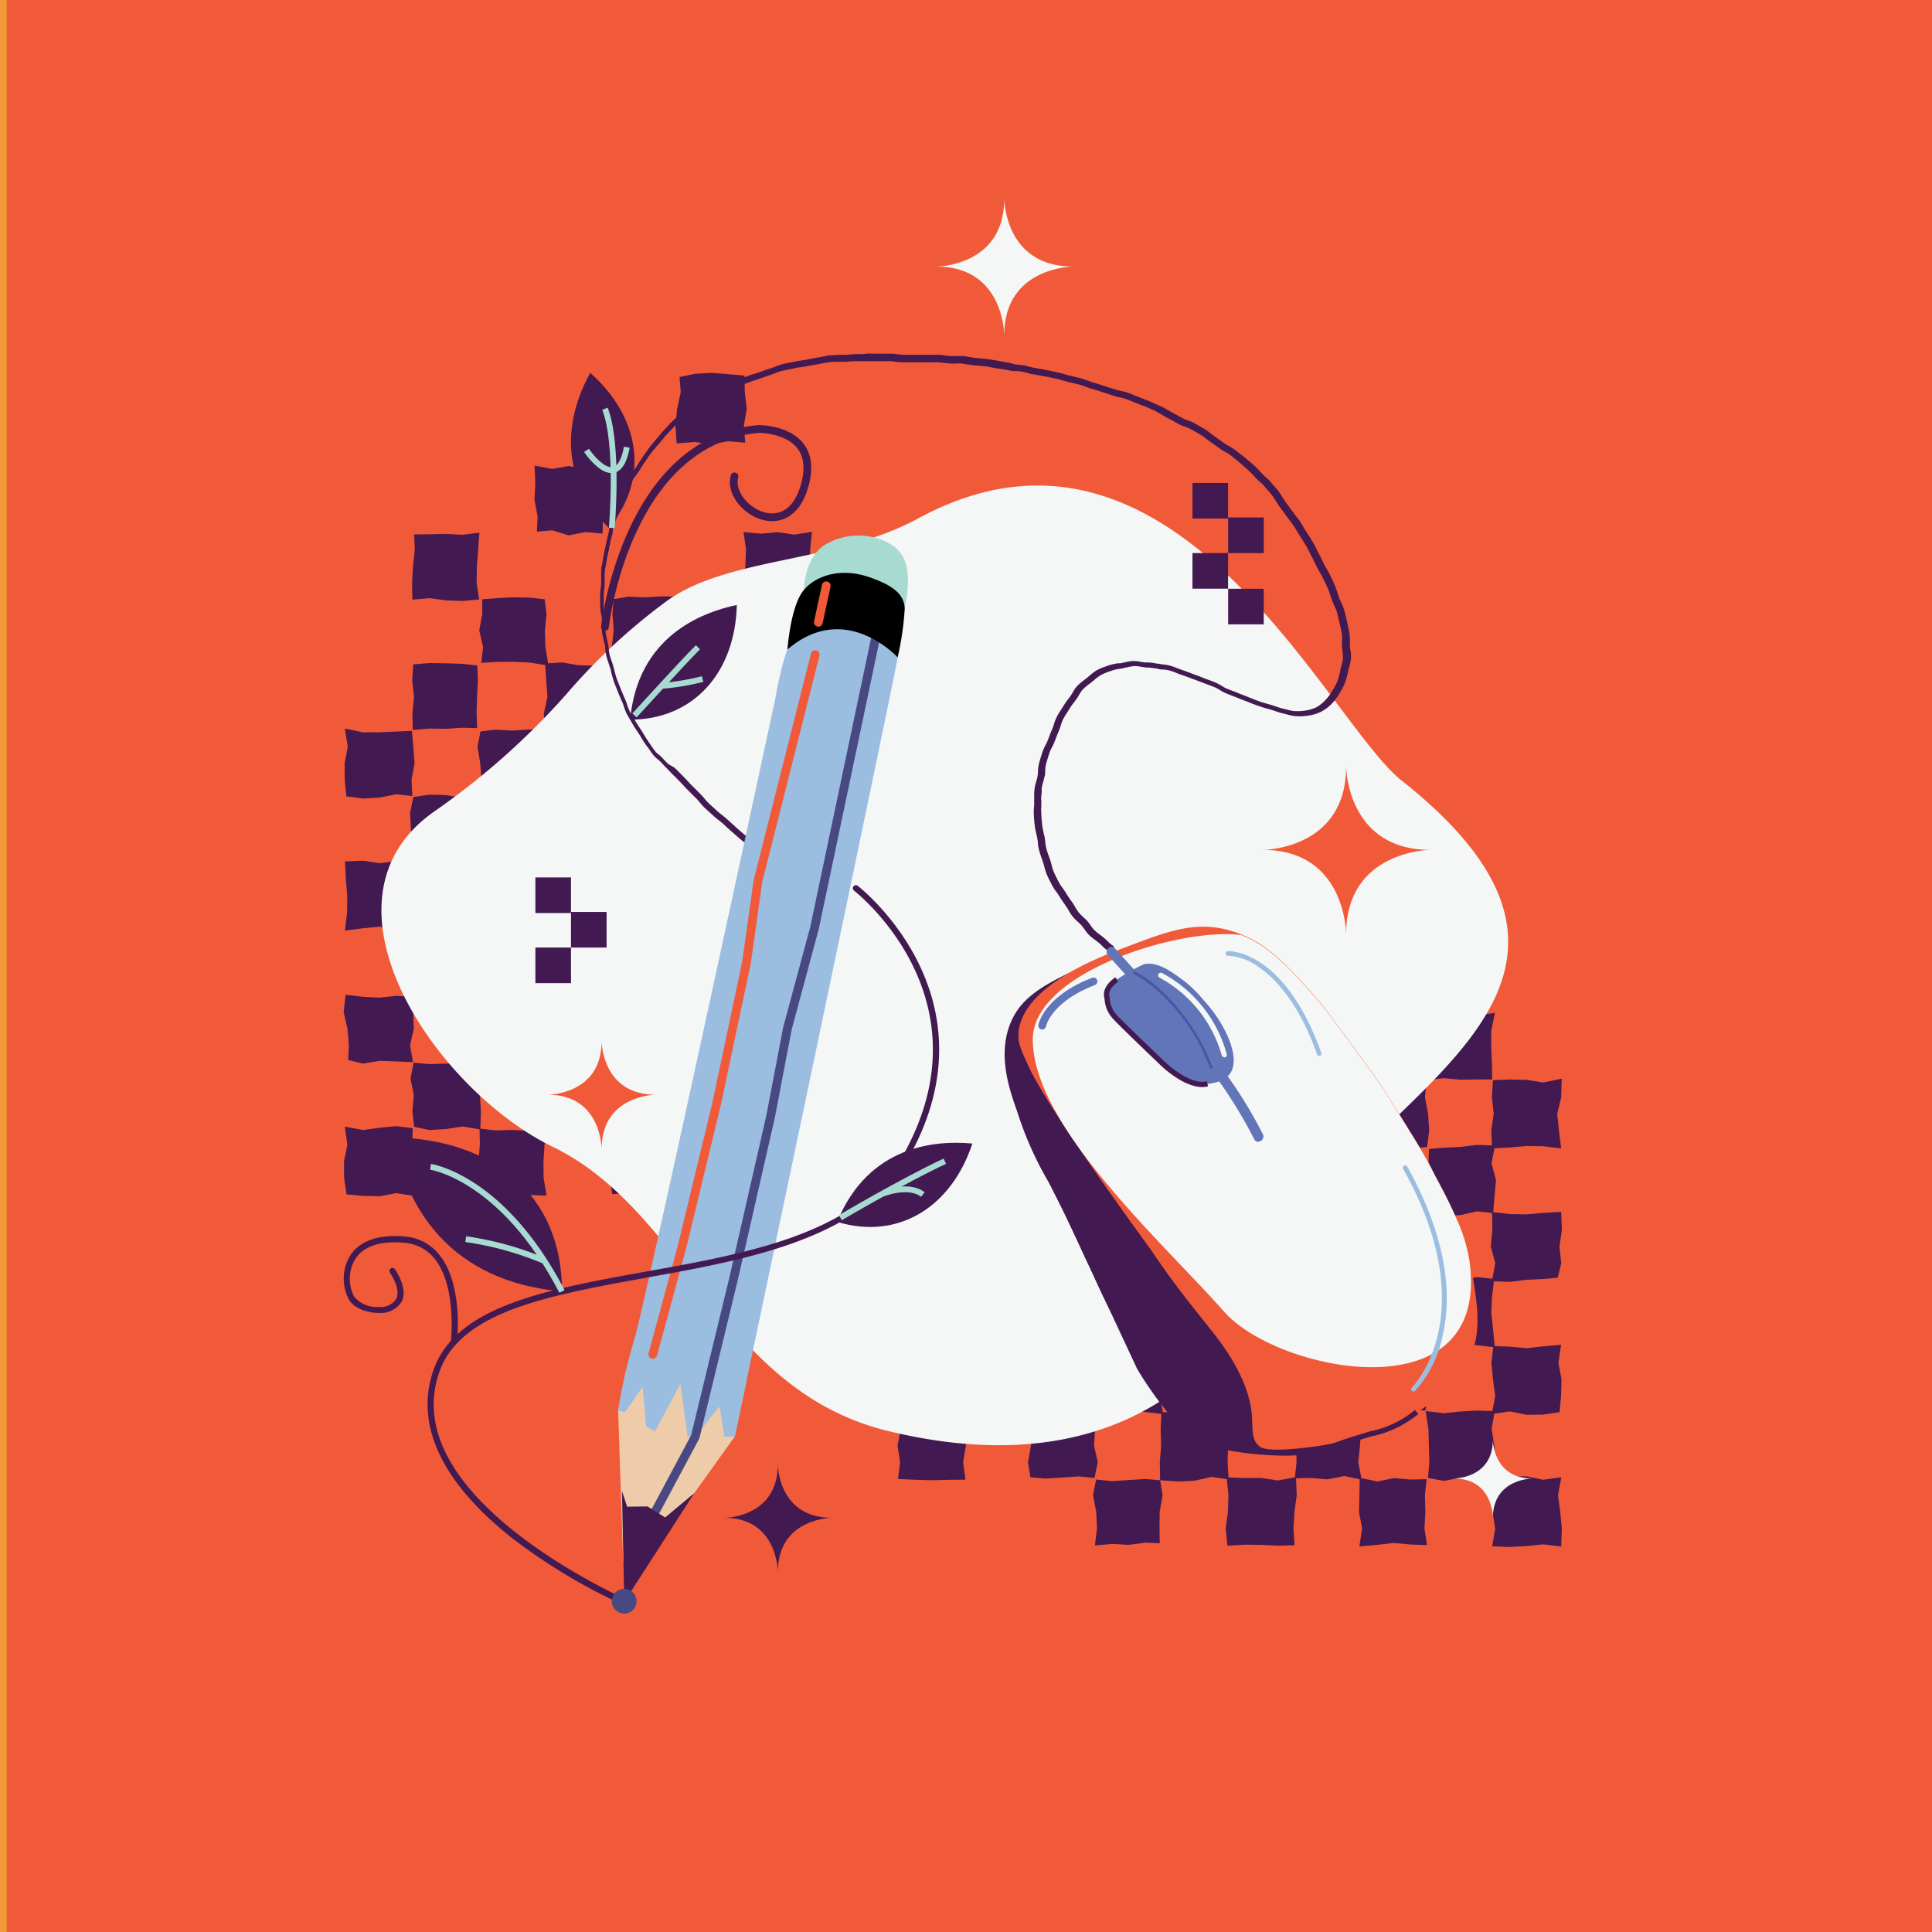
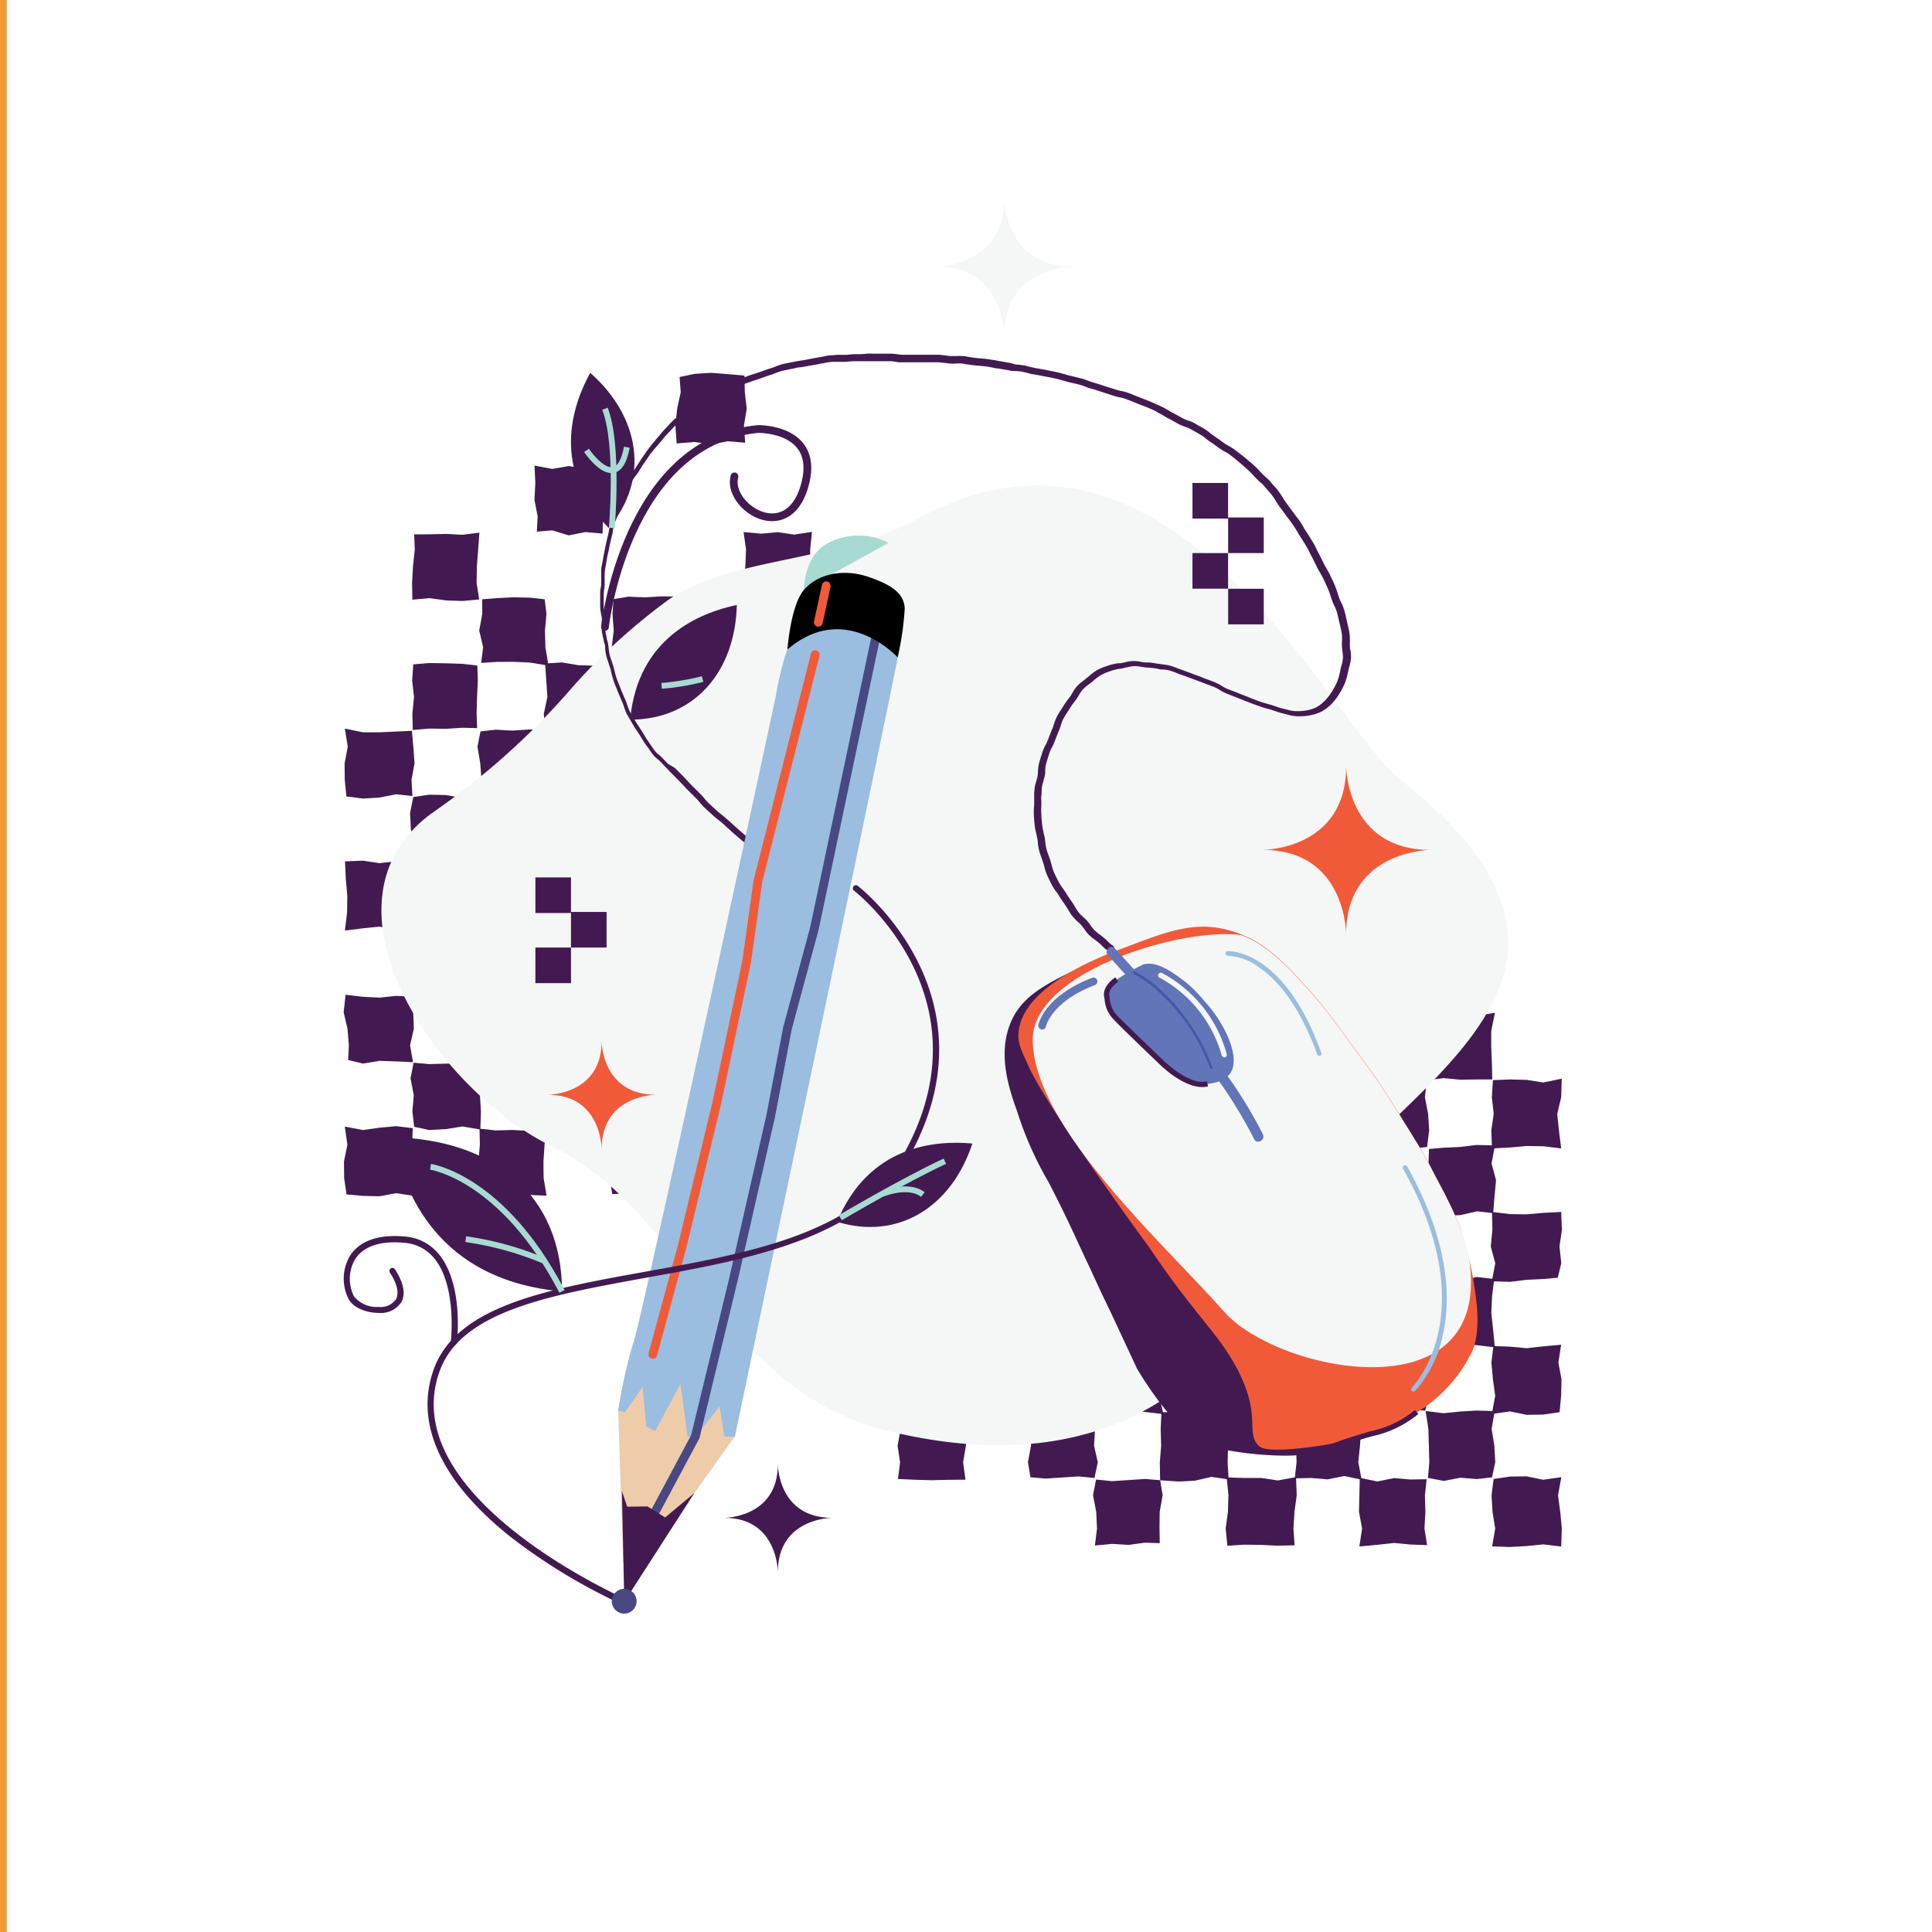
<svg xmlns="http://www.w3.org/2000/svg" viewBox="0 0 249.1 249.1">
  <defs>
    <style>.cls-1{fill:#f15a39;}.cls-2{fill:#f19837;}.cls-3{fill:#421a51;}.cls-4{fill:#f5f6f6;}.cls-5{fill:#010101;}.cls-6{fill:#6175b8;}.cls-7{fill:#4458a7;}.cls-8{fill:#9abde0;}.cls-12,.cls-13,.cls-14,.cls-16,.cls-9{fill:none;stroke-miterlimit:10;}.cls-9{stroke:#6175b8;}.cls-12,.cls-13,.cls-14,.cls-9{stroke-linecap:round;}.cls-10{fill:#a7dbd2;}.cls-11{fill:#eca;}.cls-12{stroke:#484982;}.cls-12,.cls-13{stroke-width:1.13px;}.cls-13{stroke:#f15a39;}.cls-14{stroke:#421a51;}.cls-15{fill:#484982;}.cls-16{stroke:#a7dbd2;stroke-width:0.75px;}</style>
  </defs>
  <g id="Layer_1" data-name="Layer 1">
-     <rect class="cls-1" x="-0.19" y="-1.07" width="249.87" height="250.93" />
    <rect class="cls-2" x="-249" y="-1.07" width="249.87" height="250.93" />
-     <polygon class="cls-3" points="141.26 139.38 139.08 139.21 136.95 139.06 134.81 139.02 132.65 139.34 132.45 137.19 132.53 135.06 132.82 132.92 132.77 130.88 134.8 131.13 136.94 130.64 139.08 131.03 140.98 131.02 141.12 132.91 141.24 135.05 141.18 137.19 141.26 139.38" />
    <polygon class="cls-3" points="149.82 147.93 147.64 147.97 145.5 147.85 143.36 147.62 141.4 147.7 141.39 145.75 141.34 143.61 141.45 141.47 141.18 139.29 143.36 139.45 145.5 139.61 147.64 139.65 149.79 139.32 149.99 141.47 149.91 143.61 149.62 145.75 149.82 147.93" />
    <polygon class="cls-3" points="158.47 139.47 156.19 139.17 154.06 139.44 151.92 139.46 149.71 139.4 150.01 137.19 149.91 135.06 149.91 132.92 149.73 130.73 151.91 130.69 154.05 130.82 156.19 131.04 158.15 130.96 158.16 132.91 158.22 135.05 158.1 137.2 158.47 139.47" />
    <polygon class="cls-3" points="140.97 156.19 139.08 156.13 136.95 156.29 134.81 156.65 132.84 156.26 132.61 154.31 132.73 152.17 132.6 150.03 132.53 147.75 134.8 148.04 136.94 147.78 139.08 147.76 141.29 147.82 140.99 150.02 141.09 152.16 141.09 154.29 140.97 156.19" />
    <polygon class="cls-3" points="149.93 165.15 147.64 164.73 145.5 165.1 143.36 164.68 141.39 164.83 141.42 162.86 141.02 160.72 141 158.58 141.47 156.69 143.36 156.75 145.5 156.6 147.64 156.23 149.6 156.62 149.83 158.58 149.71 160.72 149.85 162.85 149.93 165.15" />
    <polygon class="cls-3" points="166.72 147.72 164.75 147.71 162.61 147.97 160.47 147.82 158.59 147.63 158.14 145.75 158.03 143.61 158.07 141.47 158.18 139.18 160.47 139.6 162.6 139.23 164.75 139.65 166.72 139.5 166.68 141.47 167.09 143.61 167.1 145.75 166.72 147.72" />
    <polygon class="cls-3" points="166.66 164.77 164.75 164.84 162.61 164.74 160.47 164.67 158.58 164.75 158.64 162.86 158.5 160.72 158.53 158.58 158.5 156.61 160.47 156.62 162.6 156.36 164.75 156.51 166.63 156.7 167.08 158.58 167.18 160.72 167.14 162.87 166.66 164.77" />
    <polygon class="cls-3" points="158.32 156.43 156.19 156.49 154.06 156.27 151.92 156.52 149.85 156.36 149.69 154.31 149.72 152.17 149.79 150.03 150.01 148.12 151.91 148.04 154.05 148.14 156.19 148.21 158.08 148.14 158.02 150.02 158.17 152.16 158.14 154.3 158.32 156.43" />
    <polygon class="cls-3" points="175.34 139.23 173.31 139.41 171.17 139.56 169.03 139.18 166.93 139.29 167.16 137.19 166.75 135.06 166.61 132.92 166.9 130.79 169.02 130.73 171.16 130.95 173.3 130.7 175.36 130.85 175.53 132.91 175.5 135.05 175.43 137.19 175.34 139.23" />
    <polygon class="cls-3" points="184 147.89 181.86 148.1 179.72 148.12 177.58 147.7 175.25 148.08 175.72 145.75 175.73 143.61 175.63 141.47 175.54 139.43 177.58 139.26 179.72 139.1 181.86 139.49 183.95 139.38 183.72 141.47 184.13 143.61 184.27 145.75 184 147.89" />
    <polygon class="cls-3" points="192.4 139.18 190.42 139.18 188.28 139.21 186.14 139.01 184.06 139.27 183.75 137.19 184.29 135.06 183.82 132.92 184 130.78 186.13 130.57 188.27 130.55 190.41 130.96 192.75 130.58 192.27 132.91 192.27 135.05 192.36 137.18 192.4 139.18" />
    <polygon class="cls-3" points="175.34 156.34 173.31 156.79 171.17 156.13 169.03 156.28 166.76 156.56 167.09 154.31 166.9 152.17 167.22 150.03 167.04 148.04 169.02 148.04 171.16 148.01 173.3 148.21 175.38 147.95 175.69 150.02 175.15 152.16 175.61 154.31 175.34 156.34" />
    <polygon class="cls-3" points="184.06 165.06 181.86 165.15 179.72 165.1 177.58 164.76 175.19 165.25 175.26 162.86 175.77 160.72 175.55 158.58 175.54 156.54 177.58 156.09 179.72 156.75 181.86 156.61 184.12 156.32 183.79 158.58 183.99 160.72 183.66 162.86 184.06 165.06" />
    <polygon class="cls-3" points="201.29 148.07 198.97 147.79 196.83 147.76 194.69 147.95 192.37 148.07 192.28 145.75 192.59 143.61 192.35 141.47 192.49 139.27 194.69 139.18 196.83 139.23 198.97 139.57 201.36 139.08 201.29 141.47 200.78 143.61 201 145.75 201.29 148.07" />
    <polygon class="cls-3" points="200.85 164.74 198.97 164.91 196.83 165.01 194.69 165.27 192.35 165.2 192.79 162.86 192.21 160.72 192.42 158.58 192.37 156.26 194.69 156.54 196.83 156.57 198.97 156.38 201.29 156.26 201.38 158.58 201.07 160.72 201.3 162.87 200.85 164.74" />
    <polygon class="cls-3" points="192.52 156.41 190.42 156.18 188.28 156.67 186.14 156.78 184.07 156.37 183.77 154.31 183.82 152.17 184.18 150.03 184.25 148.14 186.13 147.98 188.27 147.88 190.41 147.62 192.75 147.69 192.31 150.02 192.89 152.16 192.69 154.3 192.52 156.41" />
    <polygon class="cls-3" points="141.34 173.67 139.08 173.69 136.95 173.74 134.81 173.68 132.64 173.58 132.9 171.42 132.59 169.28 132.99 167.14 132.69 165.03 134.8 165.26 136.94 164.77 139.08 164.66 141.15 165.07 141.45 167.13 141.4 169.27 141.03 171.42 141.34 173.67" />
    <polygon class="cls-3" points="132.79 165.12 130.53 165.13 128.39 165.18 126.25 165.12 124.09 165.02 124.35 162.86 124.03 160.72 124.43 158.58 124.14 156.47 126.25 156.7 128.38 156.21 130.53 156.1 132.59 156.52 132.89 158.58 132.84 160.72 132.48 162.86 132.79 165.12" />
    <polygon class="cls-3" points="124.48 148.01 122.23 148.02 120.09 148.07 117.95 148.01 115.78 147.91 116.05 145.75 115.73 143.61 116.13 141.47 115.84 139.36 117.94 139.59 120.08 139.1 122.22 138.99 124.29 139.41 124.59 141.47 124.54 143.61 124.18 145.75 124.48 148.01" />
    <polygon class="cls-3" points="115.93 174.94 113.67 174.96 111.53 175.01 109.39 174.95 107.23 174.85 107.49 172.69 107.18 170.55 107.57 168.41 107.28 166.3 109.39 166.53 111.53 166.04 113.67 165.93 115.73 166.34 116.03 168.4 115.98 170.54 115.62 172.69 115.93 174.94" />
    <polygon class="cls-3" points="104.19 156.56 101.93 156.58 99.79 156.63 97.65 156.57 95.49 156.47 95.75 154.31 95.44 152.17 95.83 150.03 95.54 147.92 97.65 148.15 99.79 147.66 101.93 147.54 104 147.96 104.29 150.02 104.25 152.16 103.88 154.31 104.19 156.56" />
    <polygon class="cls-3" points="132.79 182.07 130.53 182.09 128.39 182.13 126.25 182.07 124.09 181.97 124.35 179.81 124.03 177.68 124.43 175.53 124.14 173.42 126.25 173.65 128.38 173.16 130.53 173.05 132.59 173.47 132.89 175.53 132.84 177.67 132.48 179.81 132.79 182.07" />
    <polygon class="cls-3" points="124.48 190.78 122.23 190.8 120.09 190.85 117.95 190.79 115.78 190.69 116.05 188.53 115.73 186.39 116.13 184.25 115.84 182.14 117.94 182.37 120.08 181.88 122.22 181.76 124.29 182.18 124.59 184.24 124.54 186.38 124.18 188.53 124.48 190.78" />
    <polygon class="cls-3" points="150 182.33 147.64 182.05 145.5 181.8 143.36 182.4 141.01 182.32 141.27 179.97 141.13 177.83 140.89 175.69 141.1 173.43 143.36 173.41 145.5 173.37 147.64 173.43 149.8 173.53 149.54 175.69 149.85 177.83 149.46 179.98 150 182.33" />
    <polygon class="cls-3" points="158.38 173.6 156.19 173.86 154.06 173.68 151.92 173.37 149.69 173.64 149.81 171.42 149.94 169.28 149.46 167.14 149.55 164.77 151.91 165.06 154.05 165.31 156.19 164.7 158.54 164.79 158.28 167.13 158.43 169.27 158.67 171.41 158.38 173.6" />
    <polygon class="cls-3" points="141.12 190.56 139.08 190.36 136.95 190.5 134.81 190.64 132.86 190.47 132.54 188.53 132.93 186.39 132.95 184.25 132.62 182.06 134.8 181.8 136.94 181.98 139.08 182.29 141.31 182.02 141.19 184.24 141.06 186.38 141.54 188.53 141.12 190.56" />
    <polygon class="cls-3" points="149.53 198.97 147.64 198.9 145.5 199.19 143.36 199.06 141.17 199.27 141.44 197.08 141.34 194.94 140.93 192.8 141.32 190.76 143.36 190.97 145.5 190.83 147.64 190.69 149.59 190.85 149.9 192.8 149.52 194.94 149.5 197.06 149.53 198.97" />
    <polygon class="cls-3" points="167.06 182.28 164.75 182.21 162.61 182.21 160.47 181.89 158.12 182.32 158.03 179.97 158.32 177.83 158.45 175.69 158.58 173.8 160.47 173.87 162.6 173.58 164.75 173.71 166.93 173.5 166.66 175.69 166.77 177.83 167.18 179.96 167.06 182.28" />
    <polygon class="cls-3" points="166.91 199.24 164.75 199.29 162.61 199.19 160.47 199.16 158.25 199.3 158.03 197.08 158.32 194.94 158.39 192.8 158.16 190.49 160.47 190.56 162.6 190.56 164.75 190.88 167.1 190.45 167.19 192.8 166.9 194.94 166.77 197.08 166.91 199.24" />
    <polygon class="cls-3" points="158.41 190.75 156.19 190.42 154.06 190.91 151.92 191.02 149.58 190.86 149.54 188.53 149.71 186.39 149.65 184.25 149.75 182.09 151.91 182.03 154.05 182.13 156.19 182.17 158.41 182.03 158.63 184.24 158.34 186.38 158.28 188.52 158.41 190.75" />
    <polygon class="cls-3" points="175.29 173.4 173.31 173.62 171.17 173.7 169.03 173.21 166.85 173.59 166.94 171.42 167.02 169.28 166.66 167.14 166.8 164.91 169.02 165.24 171.16 164.75 173.3 164.64 175.64 164.8 175.68 167.13 175.51 169.27 175.57 171.42 175.29 173.4" />
    <polygon class="cls-3" points="183.76 181.87 181.86 181.78 179.72 181.96 177.58 182.45 175.35 182.2 175.61 179.97 175.72 177.83 175.48 175.69 175.59 173.7 177.58 173.49 179.72 173.41 181.86 173.89 184.04 173.51 183.94 175.69 183.87 177.83 184.22 179.98 183.76 181.87" />
    <polygon class="cls-3" points="192.73 173.72 190.42 173.44 188.28 173.3 186.14 173.32 183.85 173.7 183.94 171.42 184.09 169.28 184.31 167.14 184.23 165.23 186.13 165.32 188.27 165.14 190.41 164.65 192.65 164.91 192.38 167.13 192.28 169.27 192.51 171.41 192.73 173.72" />
    <polygon class="cls-3" points="175.56 190.78 173.31 190.31 171.17 190.74 169.03 190.56 166.94 190.61 167.17 188.53 167.11 186.39 167.22 184.25 166.71 181.94 169.02 182.22 171.16 182.36 173.3 182.34 175.59 181.96 175.5 184.24 175.35 186.38 175.13 188.53 175.56 190.78" />
    <polygon class="cls-3" points="184 199.22 181.86 199.14 179.72 198.94 177.58 199.18 175.27 199.39 175.62 197.08 175.22 194.94 175.27 192.8 175.32 190.54 177.58 191.01 179.72 190.58 181.86 190.76 183.94 190.72 183.72 192.8 183.78 194.94 183.66 197.08 184 199.22" />
    <polygon class="cls-3" points="201.08 182.08 198.97 182.39 196.83 182.42 194.69 181.98 192.35 182.31 192.78 179.97 192.49 177.83 192.29 175.69 192.55 173.55 194.69 173.63 196.83 173.83 198.97 173.59 201.28 173.38 200.93 175.69 201.33 177.83 201.28 179.97 201.08 182.08" />
    <polygon class="cls-3" points="201.29 199.4 198.97 199.12 196.83 199.34 194.69 199.46 192.39 199.38 192.78 197.08 192.44 194.94 192.31 192.8 192.58 190.69 194.69 190.38 196.83 190.35 198.97 190.79 201.31 190.46 200.88 192.8 201.17 194.94 201.37 197.07 201.29 199.4" />
    <polygon class="cls-3" points="192.37 190.48 190.42 190.7 188.28 190.53 186.14 190.94 184.11 190.55 184.29 188.53 184.23 186.39 184.17 184.25 183.81 181.93 186.13 182.21 188.27 181.99 190.41 181.87 192.72 181.94 192.32 184.24 192.67 186.38 192.79 188.53 192.37 190.48" />
    <polygon class="cls-3" points="104.63 94.05 104.44 92 104.41 89.86 104.89 87.72 104.58 85.61 106.68 85.86 108.82 85.6 110.96 85.47 113.22 85.46 113.15 87.72 113.12 89.85 113.38 91.99 113.3 94.33 110.96 94.39 108.83 94.41 106.69 93.85 104.63 94.05" />
-     <polygon class="cls-3" points="95.9 102.78 96.29 100.55 96.25 98.42 95.67 96.27 95.97 94.12 98.13 94.24 100.26 93.81 102.4 93.83 104.7 93.98 104.83 96.27 104.26 98.41 104.62 100.55 104.71 102.85 102.41 102.51 100.27 102.66 98.13 102.83 95.9 102.78" />
    <polygon class="cls-3" points="104.32 111.47 104.33 109.11 104.74 106.97 104.31 104.83 104.46 102.6 106.68 102.84 108.82 102.88 110.96 102.86 112.98 102.81 112.97 104.83 113.06 106.96 113.18 109.1 112.95 111.09 110.96 111.5 108.83 111.34 106.68 111.14 104.32 111.47" />
    <polygon class="cls-3" points="87.63 93.94 87.11 92 87.61 89.86 87.23 87.72 87.63 85.77 89.57 85.77 91.71 85.87 93.85 85.93 95.83 85.74 96.1 87.72 95.79 89.85 96.26 91.99 96.08 94.22 93.85 93.78 91.72 94.31 89.56 94.48 87.63 93.94" />
    <polygon class="cls-3" points="79.11 102.46 78.67 100.55 79.2 98.42 78.55 96.27 78.65 93.9 81.02 94.16 83.15 94.49 85.29 94.11 87.58 93.98 87.68 96.27 87.4 98.41 87.75 100.55 87.69 102.94 85.3 102.34 83.16 102.78 81.04 102.4 79.11 102.46" />
    <polygon class="cls-3" points="95.79 120 95.89 117.66 96.09 115.53 96.12 113.38 96.03 111.28 98.13 111.58 100.26 111.25 102.4 111.55 104.77 111.02 104.86 113.38 104.81 115.52 104.7 117.66 104.5 119.76 102.41 119.48 100.27 120.13 98.13 119.88 95.79 120" />
    <polygon class="cls-3" points="78.91 119.77 78.77 117.66 79.08 115.53 78.85 113.38 78.95 111.31 81.02 111.14 83.15 111.19 85.29 111.17 87.39 111.29 87.78 113.38 87.31 115.52 87.38 117.66 87.2 119.57 85.3 119.45 83.16 119.98 81.02 120.02 78.91 119.77" />
    <polygon class="cls-3" points="87.43 111.25 87.2 109.11 87.56 106.97 87.14 104.83 87.43 102.68 89.57 102.61 91.71 103.01 93.85 102.51 95.91 102.77 96.18 104.83 95.72 106.96 95.96 109.1 95.86 111.11 93.85 111.19 91.72 111.31 89.57 110.96 87.43 111.25" />
    <polygon class="cls-3" points="104.63 128.27 104.37 126.22 104.59 124.08 104.78 121.94 104.33 119.58 106.68 119.73 108.82 119.49 110.96 119.71 113.15 119.75 113.37 121.94 113.08 124.07 112.89 126.21 113.35 128.6 110.96 128.2 108.83 128.07 106.69 128.01 104.63 128.27" />
    <polygon class="cls-3" points="95.78 137.12 95.98 134.77 95.84 132.63 96.03 130.5 96.07 128.44 98.13 128.27 100.26 128.13 102.4 128.21 104.34 128.56 104.48 130.49 104.73 132.63 104.19 134.77 104.42 136.79 102.41 137.25 100.27 136.76 98.15 137.25 95.78 137.12" />
    <polygon class="cls-3" points="104.61 145.4 104.43 143.33 104.84 141.19 104.89 139.05 104.52 136.88 106.68 136.66 108.82 137.12 110.96 136.73 112.97 137.03 113.43 139.05 113.45 141.18 113.41 143.32 113.05 145.41 110.96 145.15 108.83 145.75 106.69 145.29 104.61 145.4" />
    <polygon class="cls-3" points="87.48 128.31 87.11 126.22 87.3 124.08 87.55 121.94 87.29 119.66 89.57 119.79 91.71 119.45 93.85 119.7 95.89 119.9 95.93 121.94 95.75 124.07 96.18 126.21 95.98 128.35 93.85 128.21 91.72 128.59 89.57 128.58 87.48 128.31" />
    <polygon class="cls-3" points="78.84 136.95 79.02 134.77 79.11 132.63 78.68 130.5 79.1 128.58 81.02 128.17 83.15 128.21 85.29 128.56 87.53 128.26 87.74 130.49 87.52 132.63 87.63 134.77 87.56 137.03 85.3 136.82 83.16 136.9 81.02 136.65 78.84 136.95" />
    <polygon class="cls-3" points="95.87 154.14 95.87 151.88 96.25 149.75 95.95 147.6 95.94 145.41 98.13 145.45 100.26 145.14 102.4 145.64 104.52 145.49 104.65 147.6 104.48 149.74 104.67 151.88 104.73 154.21 102.41 154.26 100.27 153.78 98.12 153.79 95.87 154.14" />
    <polygon class="cls-3" points="78.94 153.96 78.62 151.88 78.93 149.75 78.78 147.6 79.04 145.63 81.02 145.52 83.15 145.22 85.29 145.64 87.49 145.41 87.62 147.6 87.61 149.74 87.39 151.88 87.39 153.98 85.3 154.37 83.16 153.97 81.02 153.83 78.94 153.96" />
    <polygon class="cls-3" points="87.66 145.23 87.45 143.33 87.38 141.19 87.39 139.05 87.43 136.91 89.57 136.82 91.71 137.1 93.85 137.02 95.98 136.91 95.79 139.05 95.8 141.18 95.78 143.32 95.84 145.32 93.85 145.64 91.72 145.42 89.56 145.63 87.66 145.23" />
    <polygon class="cls-3" points="70.25 94.2 70.12 92 70.58 89.86 70.43 87.72 70.29 85.55 72.46 85.41 74.6 85.77 76.74 85.83 78.7 85.76 79.04 87.72 78.82 89.85 78.63 91.99 78.97 94.23 76.74 94.13 74.61 94.06 72.46 93.93 70.25 94.2" />
    <polygon class="cls-3" points="78.69 85.77 78.87 83.44 79.13 81.3 78.97 79.16 79.11 77.25 81.02 76.93 83.15 77.02 85.29 76.89 87.54 76.92 87.47 79.16 87.08 81.3 87.34 83.44 87.31 85.46 85.3 85.94 83.16 85.85 81.01 85.31 78.69 85.77" />
    <polygon class="cls-3" points="95.94 77.32 95.76 75.14 96.1 73 96.19 70.86 95.87 68.6 98.13 68.81 100.26 68.61 102.4 68.93 104.69 68.57 104.46 70.86 104.44 72.99 104.69 75.13 104.67 77.4 102.41 77.09 100.27 77.08 98.13 77.44 95.94 77.32" />
    <polygon class="cls-3" points="69.22 68.55 69.32 66.58 68.91 64.45 69.02 62.3 68.92 60.03 71.19 60.46 73.33 60.09 75.47 60.45 77.78 59.99 77.47 62.3 77.8 64.44 77.75 66.58 77.69 68.8 75.47 68.6 73.33 69.03 71.21 68.38 69.22 68.55" />
    <polygon class="cls-3" points="87.24 57.17 87.08 54.84 87.31 52.71 87.77 50.57 87.62 48.61 89.57 48.2 91.71 48.07 93.85 48.24 95.99 48.43 96.03 50.56 96.28 52.7 95.92 54.84 96.08 57.08 93.85 56.89 91.72 57.3 89.58 56.99 87.24 57.17" />
    <polygon class="cls-3" points="62.04 85.47 62.29 83.44 61.79 81.3 62.18 79.16 62.17 77.27 64.06 77.12 66.2 77.01 68.34 77.06 70.23 77.27 70.46 79.16 70.26 81.3 70.32 83.44 70.72 85.82 68.35 85.43 66.21 85.33 64.07 85.34 62.04 85.47" />
    <polygon class="cls-3" points="53.17 77.32 53.13 75.14 53.25 73 53.48 70.86 53.4 68.9 55.35 68.89 57.49 68.84 59.63 68.95 61.81 68.68 61.65 70.86 61.49 72.99 61.45 75.13 61.78 77.29 59.63 77.49 57.49 77.41 55.35 77.12 53.17 77.32" />
    <polygon class="cls-3" points="62.02 102.44 62.08 100.55 61.92 98.42 61.56 96.27 61.95 94.31 63.91 94.08 66.04 94.2 68.18 94.06 70.46 94 70.17 96.27 70.43 98.41 70.45 100.55 70.39 102.75 68.19 102.45 66.05 102.55 63.92 102.56 62.02 102.44" />
    <polygon class="cls-3" points="70.49 111.07 70.5 109.11 70.24 106.97 70.39 104.83 70.58 102.94 72.46 102.5 74.6 102.39 76.74 102.43 79.03 102.53 78.61 104.83 78.98 106.96 78.56 109.1 78.71 111.07 76.74 111.04 74.61 111.45 72.45 111.46 70.49 111.07" />
    <polygon class="cls-3" points="53.22 94.12 53.17 92 53.38 89.86 53.14 87.72 53.29 85.66 55.35 85.49 57.49 85.52 59.63 85.59 61.54 85.81 61.61 87.72 61.51 89.85 61.45 91.99 61.52 93.88 59.63 93.83 57.49 93.97 55.35 93.94 53.22 94.12" />
    <polygon class="cls-3" points="44.66 102.69 44.45 100.55 44.43 98.42 44.84 96.27 44.46 93.94 46.8 94.42 48.93 94.42 51.07 94.32 53.11 94.23 53.29 96.27 53.45 98.41 53.06 100.55 53.17 102.64 51.08 102.41 48.94 102.83 46.8 102.96 44.66 102.69" />
    <polygon class="cls-3" points="61.87 119.7 61.41 117.66 62.08 115.53 61.94 113.38 61.65 111.12 63.91 111.45 66.04 111.25 68.18 111.58 70.17 111.39 70.17 113.38 70.2 115.52 70 117.66 70.26 119.73 68.19 120.05 66.05 119.51 63.91 119.97 61.87 119.7" />
    <polygon class="cls-3" points="44.47 119.98 44.75 117.66 44.78 115.53 44.59 113.38 44.48 111.06 46.8 110.97 48.93 111.29 51.07 111.05 53.28 111.18 53.37 113.38 53.32 115.52 52.98 117.66 53.47 120.05 51.08 119.98 48.94 119.47 46.79 119.69 44.47 119.98" />
    <polygon class="cls-3" points="53.24 111.22 53.47 109.11 52.98 106.97 52.87 104.83 53.29 102.76 55.35 102.46 57.49 102.51 59.63 102.88 61.52 102.94 61.68 104.83 61.78 106.96 62.04 109.1 61.97 111.45 59.63 111 57.49 111.58 55.35 111.38 53.24 111.22" />
    <polygon class="cls-3" points="70.1 128.58 70.38 126.22 70.63 124.08 70.03 121.94 70.12 119.59 72.46 119.85 74.6 119.7 76.74 119.46 79 119.68 79.02 121.94 79.06 124.07 79 126.21 78.9 128.38 76.74 128.12 74.61 128.43 72.45 128.03 70.1 128.58" />
    <polygon class="cls-3" points="61.87 136.81 62.07 134.77 61.93 132.63 61.79 130.5 61.96 128.54 63.91 128.23 66.04 128.61 68.18 128.63 70.37 128.31 70.63 130.49 70.45 132.63 70.14 134.77 70.41 136.99 68.19 136.88 66.05 136.75 63.9 137.23 61.87 136.81" />
    <polygon class="cls-3" points="70.15 145.63 70.22 143.33 70.22 141.19 70.54 139.05 70.11 136.7 72.46 136.61 74.6 136.9 76.74 137.03 78.63 137.16 78.56 139.05 78.85 141.18 78.72 143.32 78.93 145.51 76.74 145.24 74.61 145.35 72.47 145.75 70.15 145.63" />
    <polygon class="cls-3" points="53.13 128.44 53.46 126.22 52.97 124.08 52.86 121.94 53.02 119.6 55.35 119.56 57.49 119.73 59.63 119.67 61.79 119.78 61.84 121.94 61.74 124.07 61.71 126.21 61.85 128.44 59.63 128.66 57.49 128.37 55.35 128.3 53.13 128.44" />
    <polygon class="cls-3" points="44.89 136.67 44.98 134.77 44.8 132.63 44.31 130.5 44.56 128.26 46.8 128.52 48.93 128.63 51.07 128.4 53.06 128.5 53.28 130.49 53.36 132.63 52.87 134.77 53.25 136.95 51.08 136.85 48.94 136.78 46.79 137.13 44.89 136.67" />
    <polygon class="cls-3" points="61.65 154.14 62.12 151.88 61.69 149.75 61.87 147.6 61.83 145.52 63.91 145.75 66.04 145.69 68.18 145.8 70.5 145.29 70.21 147.6 70.07 149.74 70.09 151.88 70.47 154.16 68.19 154.07 66.05 153.93 63.9 153.71 61.65 154.14" />
    <polygon class="cls-3" points="44.68 154 44.37 151.88 44.35 149.75 44.79 147.6 44.46 145.26 46.8 145.7 48.93 145.4 51.07 145.2 53.22 145.46 53.14 147.6 52.94 149.74 53.17 151.88 53.39 154.19 51.08 153.84 48.94 154.24 46.8 154.19 44.68 154" />
    <polygon class="cls-3" points="53.4 145.28 53.17 143.33 53.35 141.19 52.93 139.05 53.33 137.02 55.35 137.2 57.49 137.14 59.63 137.08 61.95 136.73 61.67 139.05 61.88 141.18 62.01 143.32 61.93 145.63 59.63 145.24 57.49 145.58 55.34 145.7 53.4 145.28" />
    <path class="cls-4" d="M55.9,104.69A95.73,95.73,0,0,0,73,89.53,77.68,77.68,0,0,1,86,77.47c7.93-5.71,21.7-4.83,32.39-10.63,33-17.9,52.73,26.21,62.35,33.82,34.62,27.41-6.18,41.08-14.94,60.25-10.81,23.63-30,28.76-51.27,23.6-21.6-5.22-26.16-28.36-43.27-36.65C56.25,140.58,39.58,116.26,55.9,104.69Z" />
    <path class="cls-3" d="M143.1,122.67a.36.36,0,0,1-.22-.07,4,4,0,0,1-.68-.54,5.07,5.07,0,0,0-.55-.52l-.41-.32a9,9,0,0,1-.84-.68,5.2,5.2,0,0,1-.55-.69c-.14-.19-.28-.39-.44-.57s-.29-.29-.44-.43a5.84,5.84,0,0,1-.69-.71,5,5,0,0,1-.51-.78,6.65,6.65,0,0,0-.36-.56l-.09-.14c-.27-.38-.54-.77-.79-1.19a6,6,0,0,0-.36-.52,6.08,6.08,0,0,1-.53-.82c-.24-.47-.49-.95-.7-1.45a7,7,0,0,1-.29-.92,6.32,6.32,0,0,0-.18-.62l-.15-.45a10.52,10.52,0,0,1-.35-1.08,5.45,5.45,0,0,1-.16-1c0-.21-.05-.41-.09-.61s-.08-.38-.12-.58a6.32,6.32,0,0,1-.19-1c-.06-.54-.11-1.06-.12-1.6a9.12,9.12,0,0,1,.05-1c0-.18,0-.37,0-.56s0-.37,0-.56a7.31,7.31,0,0,1,.05-1,4.73,4.73,0,0,1,.21-.92c.06-.21.12-.43.17-.65a6.33,6.33,0,0,0,.06-.64,5.25,5.25,0,0,1,.12-1c.13-.51.29-1,.46-1.54a5.78,5.78,0,0,1,.37-.84,5.92,5.92,0,0,0,.3-.62l.07-.18c.16-.43.32-.87.51-1.3a4.26,4.26,0,0,0,.22-.63,6.9,6.9,0,0,1,.34-.88,8.23,8.23,0,0,1,.54-.92l.28-.44a11.39,11.39,0,0,1,.68-1l.25-.32a5.84,5.84,0,0,0,.33-.53,5.07,5.07,0,0,1,.56-.81,7.24,7.24,0,0,1,.91-.79l.34-.26.26-.22a8.74,8.74,0,0,1,1-.77,7.55,7.55,0,0,1,1.33-.56l.19-.07a7.37,7.37,0,0,1,1.26-.29l.32,0,.51-.11a4.87,4.87,0,0,1,1.09-.18,4.39,4.39,0,0,1,1,.1,5.4,5.4,0,0,0,.58.08l.25,0c.43,0,.88.08,1.33.16.2,0,.41.06.61.09a5.61,5.61,0,0,1,1,.16,7.76,7.76,0,0,1,.89.31l.61.23c.42.14.84.3,1.26.46l.68.25c.34.12.68.25,1,.39l.66.24c.27.1.55.2.81.32a6.07,6.07,0,0,1,.76.4,4.26,4.26,0,0,0,.62.35c.25.11.49.2.74.29s.49.18.72.28.56.23.84.33l.61.25,1,.39.42.15c.31.11.62.2.92.28l.55.16c.19.05.38.12.56.18a9.18,9.18,0,0,0,.9.28l.55.13a5,5,0,0,0,.93.19,6.86,6.86,0,0,0,1.49-.07,5,5,0,0,0,1.39-.43,4.86,4.86,0,0,0,1.13-.91,6,6,0,0,0,.88-1.16,9,9,0,0,0,.69-1.32,9.75,9.75,0,0,0,.38-1.44c0-.18.09-.36.14-.55a5.43,5.43,0,0,0,.18-.93,4.39,4.39,0,0,0-.06-.87c0-.22-.06-.43-.07-.65s0-.41,0-.62a6.7,6.7,0,0,0,0-.91c-.07-.46-.18-.92-.29-1.41l-.11-.45c-.08-.38-.17-.76-.28-1.14a5.27,5.27,0,0,0-.32-.75c-.1-.22-.2-.45-.28-.67s-.15-.42-.21-.62a7.59,7.59,0,0,0-.3-.84c-.13-.32-.28-.62-.42-.93l-.23-.48c-.12-.25-.27-.5-.41-.74s-.24-.41-.34-.61-.2-.41-.3-.61-.25-.53-.39-.78-.22-.43-.33-.65-.25-.5-.39-.73-.36-.59-.54-.87l-.29-.45-.35-.58c-.15-.25-.3-.51-.46-.74s-.34-.48-.51-.7l-.42-.55c-.21-.31-.43-.6-.64-.88l-.27-.37a8.34,8.34,0,0,1-.48-.74c-.13-.21-.25-.4-.37-.56-.33-.43-.45-.55-.57-.69s-.21-.23-.43-.5a3.19,3.19,0,0,0-.45-.48,5.52,5.52,0,0,1-.63-.58c-.11-.1-.22-.22-.34-.35a10,10,0,0,0-.73-.74l-.21-.2c-.29-.25-.59-.53-.94-.81l-.27-.23c-.29-.24-.59-.49-.92-.74s-.42-.27-.65-.4-.44-.25-.66-.4l-.48-.35c-.25-.18-.5-.37-.77-.54a5,5,0,0,1-.59-.44,6.08,6.08,0,0,0-.66-.47l-1-.57-.35-.19a5.19,5.19,0,0,0-.67-.28,6.07,6.07,0,0,1-.76-.31l-.59-.33c-.24-.14-.5-.29-.76-.41s-.43-.24-.65-.37a6.64,6.64,0,0,0-.7-.38L149,53l-1-.44c-.28-.12-.58-.23-.88-.34l-.55-.22-.57-.23-.87-.34a6.25,6.25,0,0,0-.72-.19,5.25,5.25,0,0,1-.78-.2l-.95-.3-1-.33c-.31-.1-.63-.21-1-.3s-.47-.16-.7-.24a6.81,6.81,0,0,0-.76-.26c-.29-.08-.57-.15-.87-.21l-.63-.15-.68-.19c-.27-.08-.54-.16-.81-.22l-.9-.19-.62-.12-.87-.16-.64-.12c-.24,0-.47-.1-.71-.16s-.53-.13-.8-.18a6.51,6.51,0,0,0-.76-.07c-.26,0-.52,0-.78-.08l-.67-.12-.86-.14c-.24,0-.48-.08-.72-.12s-.53-.11-.8-.14l-.83-.08-.72-.06-.74-.11c-.26,0-.52-.09-.79-.12a6.08,6.08,0,0,0-.74,0,5.48,5.48,0,0,1-.81,0l-.72-.08-.82-.08c-.26,0-.52,0-.78,0s-.51,0-.77,0l-.63,0-.92,0-1,0h-.59c-.26,0-.52,0-.78-.07a5,5,0,0,0-.76-.07c-.75,0-1.51,0-2.26,0-.29,0-.57,0-.84,0s-.64,0-1,0l-.6,0-1,.08-.56,0-.7,0c-.28,0-.56,0-.84.05a6.83,6.83,0,0,0-.81.15c-.24,0-.48.1-.71.13l-1,.17-.57.11-.63.1c-.3,0-.6.09-.89.16l-.62.12-.89.19a5.89,5.89,0,0,0-.77.27c-.23.09-.46.18-.69.25s-.63.21-.94.32l-.51.18-.53.18c-.31.1-.62.2-.93.32l-.64.23a7.71,7.71,0,0,0-.8.3c-.36.16-.71.34-1.06.52l-.32.16c-.33.17-.64.35-1,.53l-.39.23c-.44.25-.89.51-1.32.78-.18.12-.37.23-.56.34a7.17,7.17,0,0,0-.75.46,6.05,6.05,0,0,0-.61.54c-.18.17-.35.34-.53.49a5.42,5.42,0,0,1-.64.42,5.19,5.19,0,0,0-.64.45c-.22.2-.43.43-.64.65l-.42.45a7.8,7.8,0,0,0-.6.69l-.4.48c-.34.38-.67.77-1,1.17s-.43.58-.63.87l-.26.38c-.27.38-.52.77-.76,1.17l-.07.11c-.13.2-.27.4-.42.59a6.68,6.68,0,0,0-.46.67l-.3.52c-.16.27-.32.54-.45.82a4.15,4.15,0,0,0-.27.75c-.07.24-.15.47-.24.7q-.27.68-.51,1.35l0,.08c-.07.21-.15.41-.23.6s-.22.56-.3.84a5.87,5.87,0,0,0-.19.83c0,.23-.08.45-.13.67-.12.5-.24,1-.34,1.5,0,.2-.08.39-.12.59s-.14.61-.18.91-.07.44-.11.66a6.25,6.25,0,0,0-.16,1.71c0,.23,0,.46,0,.69s0,.46-.06.7a7.54,7.54,0,0,0-.06.83c0,.37,0,.74,0,1.11l0,.43a6,6,0,0,0,.11.79,6.13,6.13,0,0,1,.11.73,4.7,4.7,0,0,1,0,.75,5,5,0,0,0,0,.79,5.82,5.82,0,0,0,.17.83c0,.23.11.45.15.68s.07.46.1.69a7.54,7.54,0,0,0,.12.83c.07.27.16.53.25.79s.16.45.22.68l.15.57c.08.31.15.61.25.91s.23.62.35.93c.07.16.14.33.2.5.15.38.31.75.47,1.12l.13.3a5.54,5.54,0,0,1,.25.68,7.51,7.51,0,0,0,.29.76c.14.27.3.54.46.8s.21.35.31.53.34.55.52.82l.31.47.28.47c.17.28.34.56.53.83l.33.49c.18.26.35.52.55.77a2.35,2.35,0,0,0,.44.43,4.61,4.61,0,0,1,.67.64l.59.6L87,99l.6.6.5.51.48.5c.19.21.38.43.6.64l.12.12,1,1c.18.18.35.38.52.58a7.43,7.43,0,0,0,.53.59l.72.66.44.4a7.37,7.37,0,0,0,.61.5c.2.16.4.32.6.5l.49.44.67.61.47.42.71.61c.21.17.43.33.65.48s.42.29.62.45l.39.32c.28.22.55.44.84.65s.5.36.75.54l.53.36.58.46c.22.18.43.35.65.5a.4.4,0,0,1,.11.55.39.39,0,0,1-.55.1c-.24-.16-.47-.35-.71-.54a5.66,5.66,0,0,0-.54-.43l-.51-.35-.79-.56-.85-.67-.39-.32-.58-.42c-.24-.16-.48-.33-.7-.51l-.73-.64-.46-.4-.7-.63-.47-.44-.57-.46c-.22-.18-.45-.35-.65-.54l-.43-.39-.74-.68c-.21-.2-.4-.43-.59-.65a4.8,4.8,0,0,0-.47-.53l-1-1-.12-.12c-.22-.22-.42-.44-.62-.66l-.46-.48-.49-.5c-.22-.21-.43-.42-.62-.62l-.5-.52c-.22-.22-.42-.43-.59-.62a4.35,4.35,0,0,0-.59-.55,3.1,3.1,0,0,1-.56-.56c-.22-.27-.4-.55-.59-.83L83.25,96c-.2-.28-.38-.58-.56-.88s-.18-.3-.28-.45l-.3-.46c-.19-.28-.38-.57-.55-.87s-.19-.34-.29-.5-.34-.57-.49-.86a6.57,6.57,0,0,1-.33-.86,6.56,6.56,0,0,0-.23-.62l-.13-.29c-.16-.39-.33-.77-.48-1.16-.06-.16-.13-.33-.2-.49-.13-.32-.26-.65-.36-1a9.67,9.67,0,0,1-.27-1c0-.18-.09-.37-.15-.55s-.13-.42-.2-.63a8.75,8.75,0,0,1-.27-.87,7.15,7.15,0,0,1-.14-.91c0-.22,0-.44-.09-.65s-.09-.42-.14-.63a7.36,7.36,0,0,1-.19-.91,7,7,0,0,1,0-.91c0-.22,0-.45,0-.67s-.06-.44-.1-.66a6.31,6.31,0,0,1-.12-.9l0-.42c0-.38,0-.77,0-1.15s0-.61.07-.92.05-.43.06-.65,0-.42,0-.64,0-.62,0-.94.08-.62.14-.93.08-.41.11-.62.12-.65.19-1l.12-.57c.1-.52.22-1,.35-1.53.05-.21.08-.42.12-.63s.11-.61.2-.91.21-.61.33-.91.16-.38.22-.57l0-.08c.17-.47.33-.93.52-1.39a5.83,5.83,0,0,0,.22-.63,4.94,4.94,0,0,1,.31-.86c.14-.3.31-.59.48-.88s.2-.33.29-.5a6.1,6.1,0,0,1,.52-.77,3.94,3.94,0,0,0,.38-.53l.07-.11c.25-.4.51-.81.79-1.21l.25-.36c.21-.31.43-.62.66-.92s.66-.81,1-1.21c.13-.14.26-.3.38-.45s.42-.51.65-.74.27-.28.4-.43.45-.48.7-.71a4.58,4.58,0,0,1,.75-.52,5.36,5.36,0,0,0,.55-.38,4.91,4.91,0,0,0,.48-.43,7,7,0,0,1,.7-.62c.26-.18.54-.34.82-.5l.53-.32c.44-.28.89-.54,1.35-.81l.38-.21c.33-.19.65-.39,1-.56l.31-.16c.36-.18.72-.37,1.1-.54s.57-.22.87-.32l.61-.22c.31-.13.64-.23,1-.34l.52-.17.5-.18c.32-.12.65-.24,1-.34s.41-.14.62-.22a7.24,7.24,0,0,1,.86-.3c.31-.08.62-.14.94-.2l.6-.12c.31-.07.63-.11.94-.16l.61-.1.55-.11c.33-.06.66-.13,1-.18l.65-.12a6.63,6.63,0,0,1,.89-.16q.45,0,.9-.06l.67,0,.54,0,1-.09.58,0c.33,0,.65,0,1-.06a8.88,8.88,0,0,1,.89,0c.74,0,1.5,0,2.24,0a6.25,6.25,0,0,1,.85.08,5.51,5.51,0,0,0,.7.06l.58,0,1,0,.94,0,.62,0q.36,0,.72,0H121c.29,0,.58.06.86.09l.69.08c.24,0,.48,0,.71,0a4.83,4.83,0,0,1,.85,0c.29,0,.57.07.85.12l.7.11.69.06.86.08.86.14c.23,0,.45.09.68.12s.6.1.89.15l.65.11A5.51,5.51,0,0,0,131,47a7.45,7.45,0,0,1,.84.09c.29,0,.57.12.86.19l.66.15.64.11.9.17.6.12.92.19.86.23c.22.07.43.13.65.18l.62.15.89.22c.29.08.56.18.83.28s.43.16.65.22l1,.31,1,.33,1,.31a5.78,5.78,0,0,0,.69.17,6,6,0,0,1,.83.22c.31.11.61.24.9.36l.55.22.55.21.91.36,1,.45.42.19c.28.13.53.28.79.43s.39.23.59.33l.8.44.56.31a4.8,4.8,0,0,0,.66.27,4.55,4.55,0,0,1,.79.33l.35.2,1,.57a6,6,0,0,1,.73.54c.18.13.35.27.53.39s.55.38.81.57l.46.33a6.62,6.62,0,0,0,.61.37,6.89,6.89,0,0,1,.73.46c.34.25.65.51,1,.76l.27.22c.36.29.67.58,1,.84l.22.2a9.57,9.57,0,0,1,.78.79l.32.33c.3.31.45.43.56.53a2.92,2.92,0,0,1,.57.59,5.14,5.14,0,0,0,.4.46,8.25,8.25,0,0,1,.61.74c.14.18.27.4.42.63a7.77,7.77,0,0,0,.44.68l.27.37.66.9.39.52c.18.24.37.48.55.74s.32.51.47.78.23.37.35.56l.28.44c.19.29.38.59.56.9s.28.51.41.78.21.41.32.62.28.54.41.82.19.39.29.59.21.38.32.57.31.53.44.81l.22.47q.24.48.45,1c.12.3.22.6.32.91s.12.39.19.59.17.4.27.6a8.14,8.14,0,0,1,.35.86c.12.4.21.8.3,1.2l.1.44c.11.48.23,1,.31,1.47a7.38,7.38,0,0,1,.05,1,5.23,5.23,0,0,0,0,.56c0,.2,0,.4.07.6a5.65,5.65,0,0,1,.07,1,6.3,6.3,0,0,1-.21,1.1c-.05.16-.09.33-.13.5a10.25,10.25,0,0,1-.42,1.56,8.82,8.82,0,0,1-.75,1.45,6.81,6.81,0,0,1-1,1.31,5.41,5.41,0,0,1-1.33,1,5.57,5.57,0,0,1-1.62.5,7.22,7.22,0,0,1-1.66.08,5.58,5.58,0,0,1-1.08-.21l-.51-.13a7.17,7.17,0,0,1-1-.3l-.53-.17c-.17-.06-.35-.1-.52-.15a9.4,9.4,0,0,1-1-.31l-.41-.14c-.36-.13-.72-.26-1.07-.41l-.6-.23c-.29-.11-.58-.22-.87-.35l-.68-.26-.78-.31a7,7,0,0,1-.72-.39,4.82,4.82,0,0,0-.66-.36c-.25-.11-.51-.2-.77-.3s-.46-.16-.68-.26l-1-.37-.69-.26c-.41-.15-.82-.31-1.23-.44-.22-.07-.43-.16-.65-.25a7.69,7.69,0,0,0-.8-.28,4.68,4.68,0,0,0-.86-.14c-.22,0-.45,0-.67-.09-.41-.08-.84-.12-1.26-.16l-.25,0-.63-.09a4,4,0,0,0-.88-.1,4.44,4.44,0,0,0-.92.16c-.19,0-.37.09-.56.12l-.33.06a5.81,5.81,0,0,0-1.13.25l-.19.07a7.8,7.8,0,0,0-1.2.5,6.89,6.89,0,0,0-.92.69l-.27.23-.36.27a6.78,6.78,0,0,0-.81.7,3.66,3.66,0,0,0-.46.68c-.12.2-.24.4-.38.59l-.25.34a7.69,7.69,0,0,0-.63.91l-.3.47a7.15,7.15,0,0,0-.5.84,5.84,5.84,0,0,0-.29.77,5.27,5.27,0,0,1-.25.7c-.18.43-.34.85-.5,1.26l-.07.19a6.36,6.36,0,0,1-.33.7,4.08,4.08,0,0,0-.32.72c-.16.5-.32,1-.45,1.49a4.1,4.1,0,0,0-.09.81c0,.25,0,.5-.08.74s-.12.48-.19.72a5.2,5.2,0,0,0-.18.79c0,.31,0,.64-.05,1s0,.39,0,.59,0,.39,0,.58-.05.65,0,1c0,.51.06,1,.11,1.54a7.47,7.47,0,0,0,.17.9c0,.21.1.41.14.62l.09.65a6,6,0,0,0,.14.88c.09.35.21.68.33,1l.16.45c.07.23.13.45.19.68a7.75,7.75,0,0,0,.25.81c.21.48.44.94.68,1.39a4.76,4.76,0,0,0,.47.73q.21.29.39.57c.24.41.5.78.76,1.15l.1.14c.14.2.26.41.38.61a6.34,6.34,0,0,0,.45.69,6.05,6.05,0,0,0,.61.63c.17.15.34.31.49.47s.34.43.49.64a4.21,4.21,0,0,0,.47.58,6.9,6.9,0,0,0,.76.62c.16.12.32.24.45.36a5.27,5.27,0,0,1,.6.56,3.47,3.47,0,0,0,.56.44.4.4,0,0,1-.22.72Z" />
    <path class="cls-3" d="M131.13,143.26c-1-2.81-2.47-7.11-.93-11.14s5.21-5.62,12-8.67c3.43-1.53,8.82-3.46,14.57-3.14a9.62,9.62,0,0,1,4.88,1.36,18.76,18.76,0,0,1,4.65,3.75,47.23,47.23,0,0,1,3.59,4.13c1.94,2.48,3.59,4.45,4,5.07,4.68,7.61,6.26,9.25,9.34,14.93a58.52,58.52,0,0,1,5.65,15.14c.55,4.38.86,6.85-.14,9.78-3.28,9.54-16.66,12.66-24.14,12.85-6.06.16-8.84-1.19-9.85-1.86a24.26,24.26,0,0,1-4.61-4.46,17.09,17.09,0,0,1-3.26-4.71c-.6-1.21-.8-1.53-1.66-3.4-1.06-2.12-1.67-3.09-2.42-4.6-1.16-2.28-1.79-3.88-2.91-6.17-1.37-3-2-4.44-4.69-9.7A44.91,44.91,0,0,1,131.13,143.26Z" />
    <path class="cls-1" d="M189.41,175a16.61,16.61,0,0,1-3,4.09,18,18,0,0,1-5.13,3.79,32.34,32.34,0,0,1-9,3.14,42,42,0,0,1-4.3.67c-4.61.52-5.37,0-5.64-.24-1.15-1-.72-2.51-1-4.63-.46-3.26-2.24-6.52-4.64-9.63-2.15-2.78-4.59-5.53-8.54-11.38,0,0-12.26-16.66-15.35-22.92-1-2.19-1.59-3.29-1.5-4.64.41-6.1,10.54-9.89,13.49-11,5.32-2,9-3.54,13.5-2.35a13.15,13.15,0,0,1,1.74.58c3.41,1.34,5.87,3.86,9.93,8.5,1,1.17,2.91,3.78,6.72,9,1.51,2.08,3.32,5,5.3,8.2,1.78,2.86,2.53,4.37,2.73,4.77.57,1.16,1.94,3.44,3.52,7.19a47.66,47.66,0,0,1,2.22,10.74C190.6,171.27,190.37,173.53,189.41,175Z" />
    <path class="cls-4" d="M189.46,162.56c2.82,20-24.74,14.38-31.61,6.58-7.78-8.82-24.69-23.88-24.69-35.13,0-8.66,19.18-14.52,26.91-13.44,3.4,1.34,5.87,3.86,9.93,8.5,1,1.17,2.91,3.78,6.72,9,1.51,2.08,3.32,5,5.3,8.21,1.78,2.86,2.53,4.36,2.73,4.76.57,1.17,1.94,3.44,3.52,7.2A20.94,20.94,0,0,1,189.46,162.56Z" />
    <path class="cls-5" d="M162,146.2a85.86,85.86,0,0,0-18.63-23.27l0,0a85.9,85.9,0,0,1,18.64,23.28Z" />
    <path class="cls-6" d="M142.73,127.82c.12-.71,1.06-1.44,1.9-1.93a25.67,25.67,0,0,1,2.83-1.56c1.51-.32,3,.43,5.5,2.37a18.27,18.27,0,0,1,2.36,2.41c2.43,2.61,4.82,7.26,3.23,9.37a3.51,3.51,0,0,1-2.08,1.14,5.3,5.3,0,0,1-3.55-.36A12.61,12.61,0,0,1,149.8,137c-2.05-1.92-2.19-2.1-3.54-3.39C144.08,131.54,142.4,130.3,142.73,127.82Z" />
    <path class="cls-6" d="M142.86,123.17q4.42,4.9,8.91,9.77a68.91,68.91,0,0,1,5.79,7,60,60,0,0,1,4.15,6.94c.38.74,1.49.09,1.11-.65a57.39,57.39,0,0,0-6.77-10.39c-2.46-3-5.19-5.75-7.79-8.6q-2.25-2.46-4.49-4.94C143.21,121.65,142.3,122.56,142.86,123.17Z" />
    <path class="cls-7" d="M146.14,125.57a14.6,14.6,0,0,1,3.34,2.4,24.93,24.93,0,0,1,2.63,2.81,24.49,24.49,0,0,1,3.9,6.92c.07.19.38.11.31-.09a25.18,25.18,0,0,0-3.87-6.92,24,24,0,0,0-2.75-3,14.58,14.58,0,0,0-3.39-2.45C146.12,125.21,146,125.48,146.14,125.57Z" />
    <path class="cls-4" d="M157.85,136.31a.34.34,0,0,1-.33-.25,16.49,16.49,0,0,0-8-10,.34.34,0,0,1-.17-.45.35.35,0,0,1,.45-.17,16.89,16.89,0,0,1,8.37,10.48.34.34,0,0,1-.23.42Z" />
    <path class="cls-3" d="M165.44,187.68a43.15,43.15,0,0,1-9.19-1.11c-4.32-1-9.44-9.74-9.65-10.11L132,145.19l.61-.29,14.59,31.24c0,.07,5.17,8.88,9.2,9.77,4.57,1,11.06,1.84,16,0,1.75-.63,3.09-1,4.28-1.37a13.11,13.11,0,0,0,5.76-2.75l.43.52a13.86,13.86,0,0,1-6,2.88c-1.18.34-2.51.73-4.23,1.36A21.41,21.41,0,0,1,165.44,187.68Z" />
    <path class="cls-8" d="M182.25,179.42a.3.3,0,0,1-.21-.52c.1-.09,9.37-9.45-1.13-28.2a.3.3,0,0,1,.53-.29c5.59,10,5.59,17.31,4.59,21.69a15.18,15.18,0,0,1-3.57,7.23A.3.3,0,0,1,182.25,179.42Z" />
    <path class="cls-8" d="M170.11,136.15a.29.29,0,0,1-.28-.2c-2.41-6.71-5.41-9.81-7.5-11.23a7.35,7.35,0,0,0-4-1.49.3.3,0,0,1-.31-.29.29.29,0,0,1,.28-.31c.3,0,7.3-.14,12.06,13.12a.29.29,0,0,1-.18.38Z" />
    <path class="cls-3" d="M155,140.16c-2.5,0-5.33-2.78-5.46-2.91s-5.19-4.95-6-5.86a4.05,4.05,0,0,1-1.12-2.54l-.06-.33c-.25-1.45,1.39-2.47,1.46-2.51l.35.58s-1.32.82-1.14,1.81l.06.33a3.42,3.42,0,0,0,.95,2.2c.83.89,5.95,5.78,6,5.83s3.28,3.23,5.56,2.65l.16.66A3,3,0,0,1,155,140.16Z" />
    <path class="cls-9" d="M134.37,132.24s.63-3.4,6.62-5.7" />
-     <path class="cls-10" d="M103.66,76s0-4.47,3.15-6a8.38,8.38,0,0,1,7.75,0c2.09,1.18,3.15,3.12,2.09,8.53Z" />
+     <path class="cls-10" d="M103.66,76s0-4.47,3.15-6a8.38,8.38,0,0,1,7.75,0Z" />
    <polygon class="cls-11" points="79.7 181.88 80.35 201.44 81.19 200.17 81.54 201.07 82.79 200.58 82.79 201.9 94.73 185.23 96.26 177.97 80.71 176.69 79.7 181.88" />
    <path class="cls-8" d="M79.7,181.88a69.31,69.31,0,0,1,2.08-9.17C83.15,168.29,100,89.9,100,89.9s.82-5.2,2.27-7.94,7-1.91,7-1.91l3.92.79s2.55,3.13,2.55,3.92-21,100.47-21,100.47H93.39l-.61-3.9-3.13,3.9h-1l-.92-6.8-3.27,6.1-1.15-.61-.45-5.1-2.29,3.27Z" />
    <polyline class="cls-12" points="113.19 80.84 105.02 119.64 101.53 132.58 99.36 143.94 94.59 164.85 89.65 185.23 84.5 194.87" />
    <path d="M101.53,83.74s.39-5.66,2.13-7.69,5-2.79,8.31-1.67,4.61,2.3,4.68,4.11a38.71,38.71,0,0,1-.91,6.27S109,77.33,101.53,83.74Z" />
    <polygon class="cls-3" points="80.19 192.24 80.49 206.53 89.52 192.51 85.76 195.65 83.48 194.23 80.86 194.26 80.19 192.24" />
    <polyline class="cls-13" points="84.17 174.62 87.98 160.6 92.43 142.16 96.26 124.04 97.72 113.62 105.11 84.4" />
    <line class="cls-13" x1="105.51" y1="80.23" x2="106.53" y2="75.53" />
    <path class="cls-3" d="M80.49,206.92a.41.41,0,0,1-.16,0,74,74,0,0,1-14.42-8.7c-9-7.14-12.49-14.62-10-21.63C58.86,168.34,70.59,166.25,83,164c13.77-2.46,28-5,33.71-15.55,10.83-20-6.42-33.48-6.59-33.61a.39.39,0,0,1,.47-.63c.18.14,18,14,6.81,34.62-5.89,10.88-21,13.57-34.26,15.94C71,167,59.45,169,56.67,176.83,50.89,193,80.34,206,80.64,206.17a.39.39,0,0,1-.15.75Z" />
    <path class="cls-3" d="M72.46,166.51c0-12.47-8.88-19.63-21.86-19.88C52,153.71,56.41,165.05,72.46,166.51Z" />
    <path class="cls-3" d="M81.25,92.79C89.5,92.78,94.8,86.62,95,78,90.28,79,82.22,82.17,81.25,92.79Z" />
    <path class="cls-3" d="M78.48,68.07c5.33-6.3,4.06-14.32-2.38-20C73.79,52.25,71,60.46,78.48,68.07Z" />
    <path class="cls-3" d="M107.93,157.54c7.89,2.4,14.76-1.93,17.44-10.1C120.61,147,112,147.66,107.93,157.54Z" />
    <path class="cls-3" d="M58.52,173.44h-.05a.38.38,0,0,1-.34-.43c0-.07.81-7.12-2.1-10.72a5.48,5.48,0,0,0-3.89-2.05c-3.07-.29-5.25.43-6.33,2.08a5,5,0,0,0-.16,4.84,3.78,3.78,0,0,0,3.18,1.35,2.41,2.41,0,0,0,2.23-1c.42-.77.15-2-.79-3.43a.39.39,0,0,1,.66-.42c1.12,1.75,1.39,3.18.82,4.23a3.19,3.19,0,0,1-2.92,1.39c-1.39,0-3.18-.54-3.86-1.75a5.77,5.77,0,0,1,.18-5.65c.87-1.34,2.8-2.84,7.06-2.45a6.23,6.23,0,0,1,4.43,2.35c3.12,3.86,2.31,11,2.27,11.3A.39.39,0,0,1,58.52,173.44Z" />
    <path class="cls-14" d="M78,80.84s2.64-23.9,19.76-25.53c0,0,8.22-.14,5.94,7.47s-10.06,2.45-9-1.36" />
    <circle class="cls-15" cx="80.48" cy="206.45" r="1.6" />
    <rect class="cls-3" x="153.75" y="62.27" width="4.59" height="4.59" />
    <rect class="cls-3" x="158.35" y="66.72" width="4.59" height="4.59" />
    <rect class="cls-3" x="153.75" y="71.31" width="4.59" height="4.59" />
    <rect class="cls-3" x="158.35" y="75.91" width="4.59" height="4.59" />
    <rect class="cls-3" x="69.03" y="113.13" width="4.59" height="4.59" />
    <rect class="cls-3" x="73.62" y="117.58" width="4.59" height="4.59" />
    <rect class="cls-3" x="69.03" y="122.17" width="4.59" height="4.59" />
    <path class="cls-1" d="M162.82,109.58s10.74,0,10.74-10.74c0,0,.06,10.74,10.86,10.74,0,0-10.86.06-10.86,10.86C173.56,120.44,173.56,109.58,162.82,109.58Z" />
    <path class="cls-3" d="M93.4,195.7s6.89,0,6.89-6.89c0,0,0,6.89,7,6.89,0,0-7,0-7,7C100.29,202.67,100.29,195.7,93.4,195.7Z" />
    <path class="cls-1" d="M70.65,141.15s6.92,0,6.92-6.92c0,0,0,6.92,7,6.92,0,0-7,0-7,7C77.57,148.15,77.57,141.15,70.65,141.15Z" />
    <path class="cls-4" d="M120.75,34.37s8.73,0,8.73-8.73c0,0,.05,8.73,8.84,8.73,0,0-8.84.05-8.84,8.83C129.48,43.2,129.48,34.37,120.75,34.37Z" />
-     <path class="cls-4" d="M187.48,190.63s5,0,5-5c0,0,0,5,5.11,5,0,0-5.11,0-5.11,5.11C192.52,195.74,192.52,190.63,187.48,190.63Z" />
    <path class="cls-16" d="M55.51,150.44s9.28,1.32,16.95,16.07" />
    <path class="cls-16" d="M108.35,157s8.16-4.81,13.47-7.28" />
-     <path class="cls-16" d="M81.81,92.24s6.08-6.69,8.18-8.79" />
    <path class="cls-16" d="M78.88,68.07S79.82,57.34,78,52.7" />
    <path class="cls-16" d="M70.05,162.52a40.77,40.77,0,0,0-10-2.75" />
    <path class="cls-16" d="M113.79,153.92s3.34-1.37,5.2.1" />
    <path class="cls-16" d="M85.3,88.43a30.9,30.9,0,0,0,5.29-.88" />
    <path class="cls-16" d="M75.62,58.07s4,6,5.2-.41" />
  </g>
</svg>